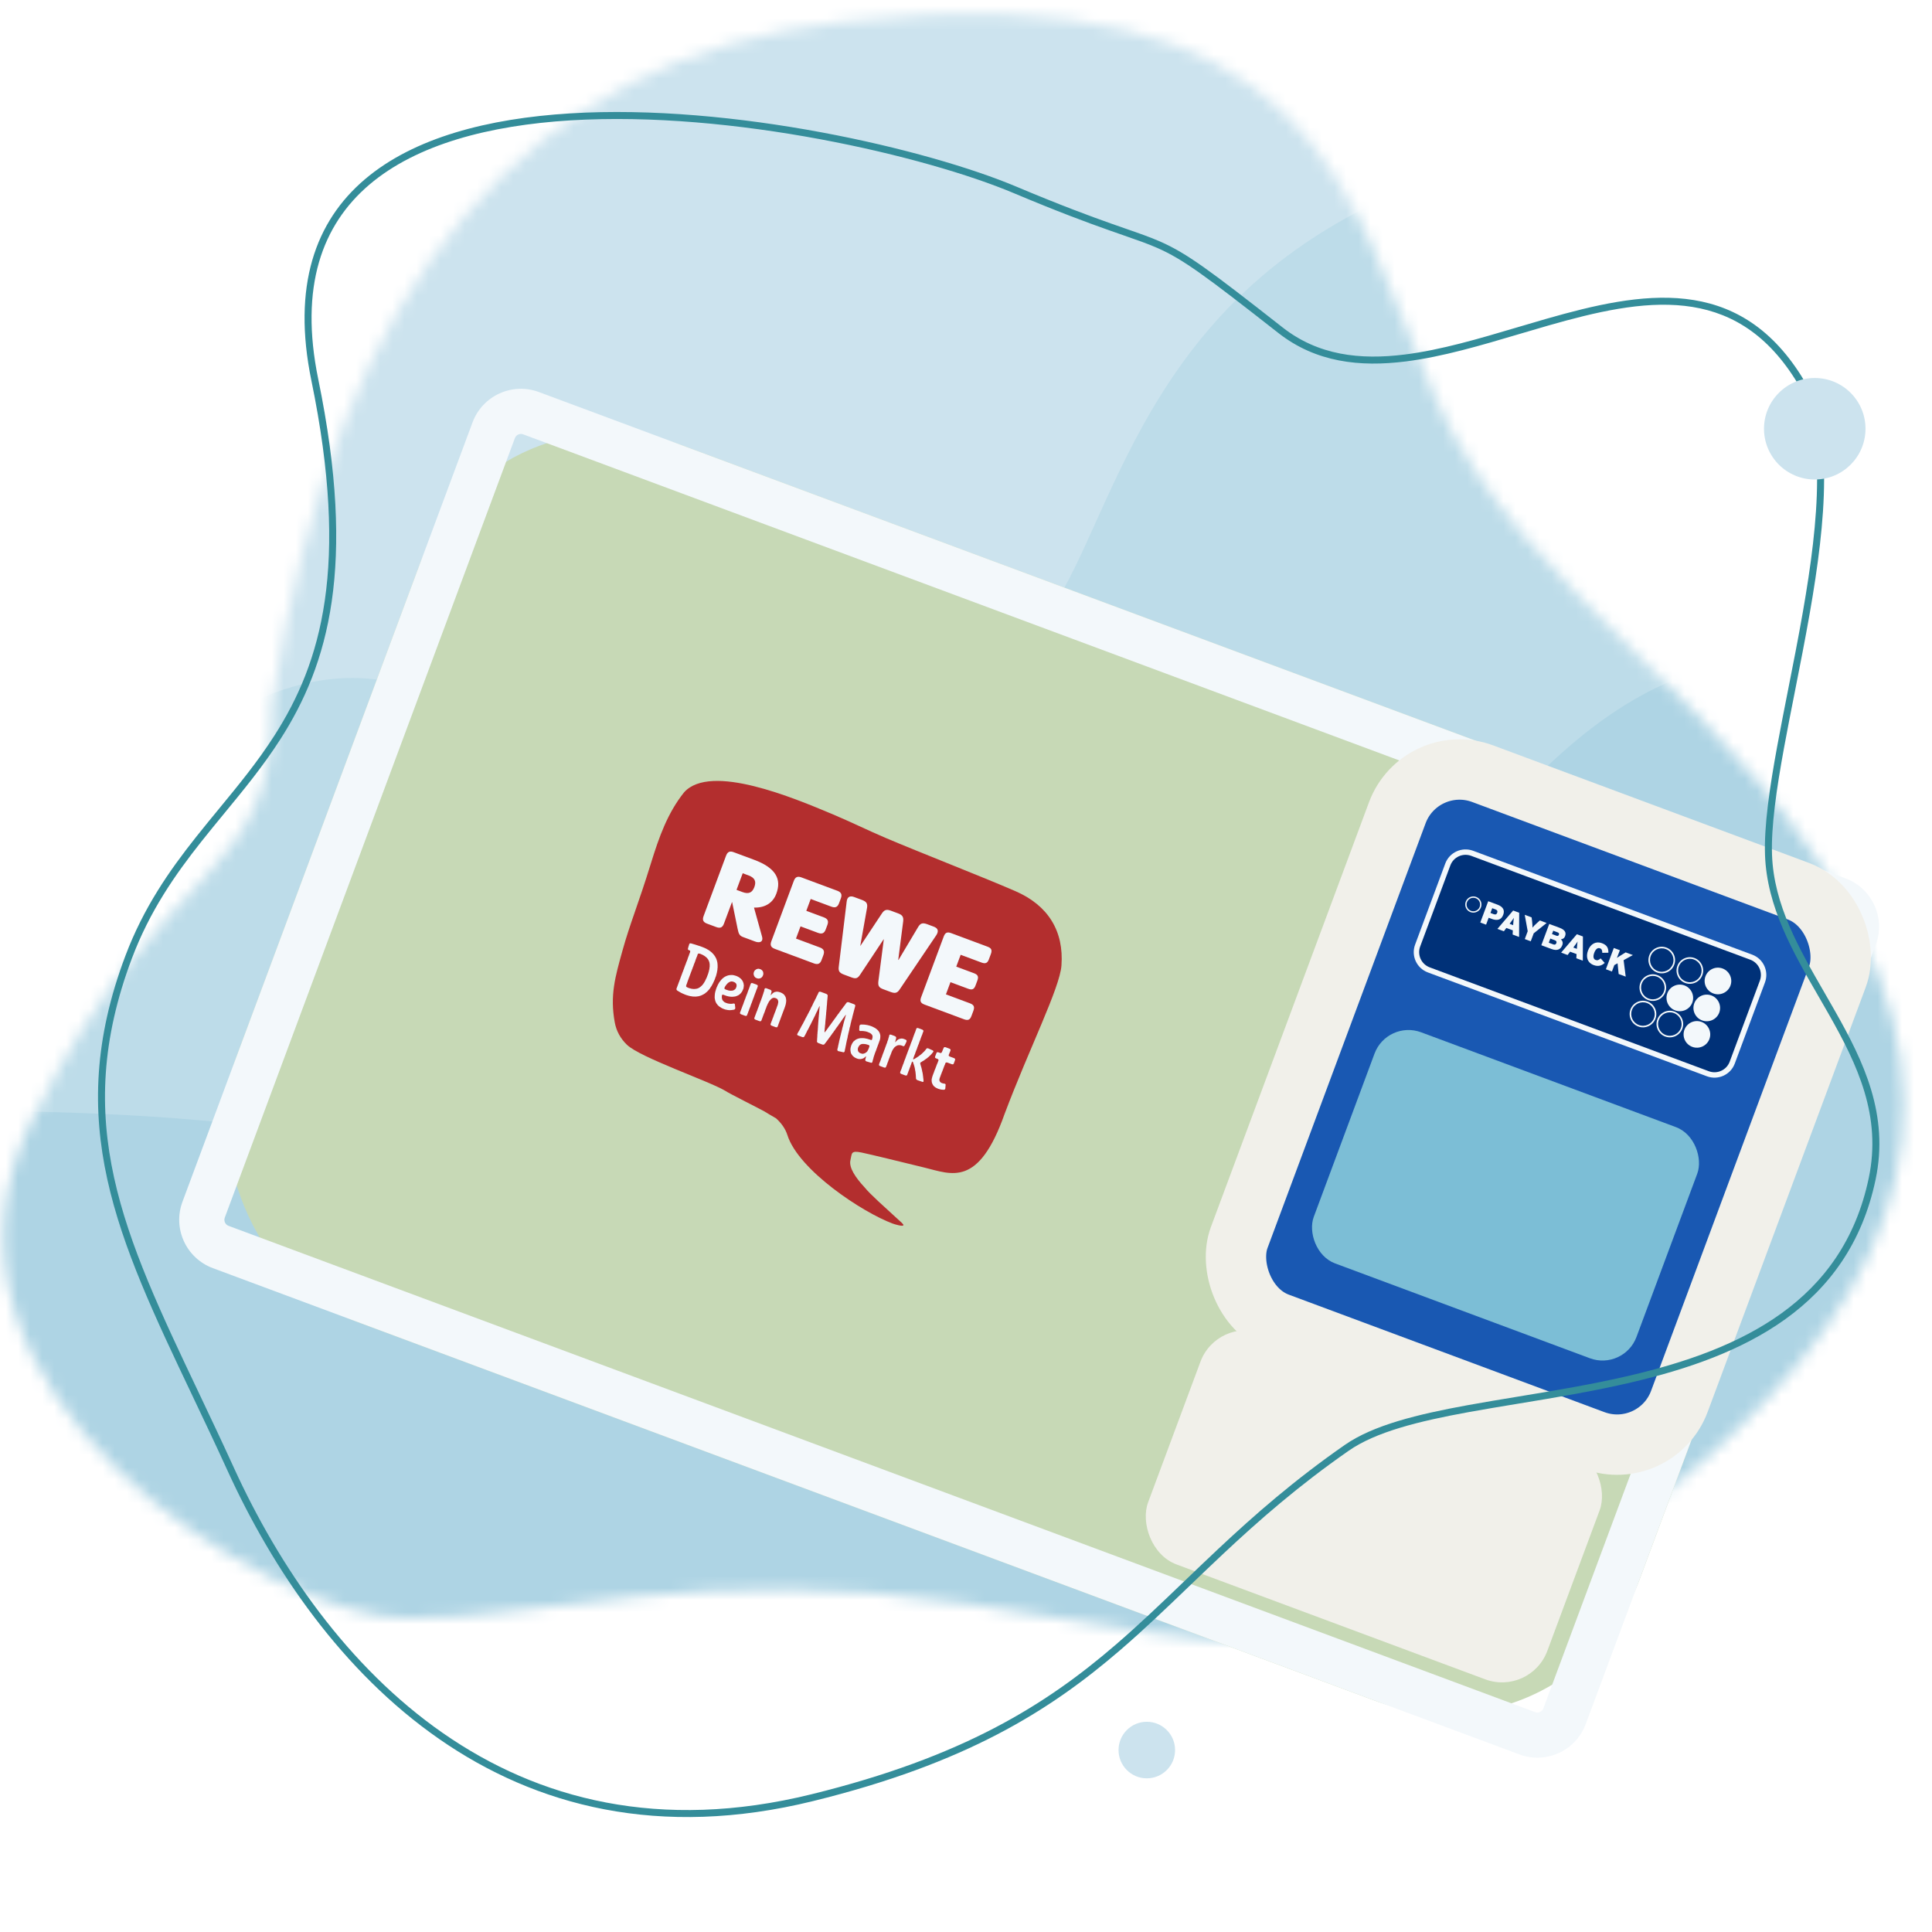
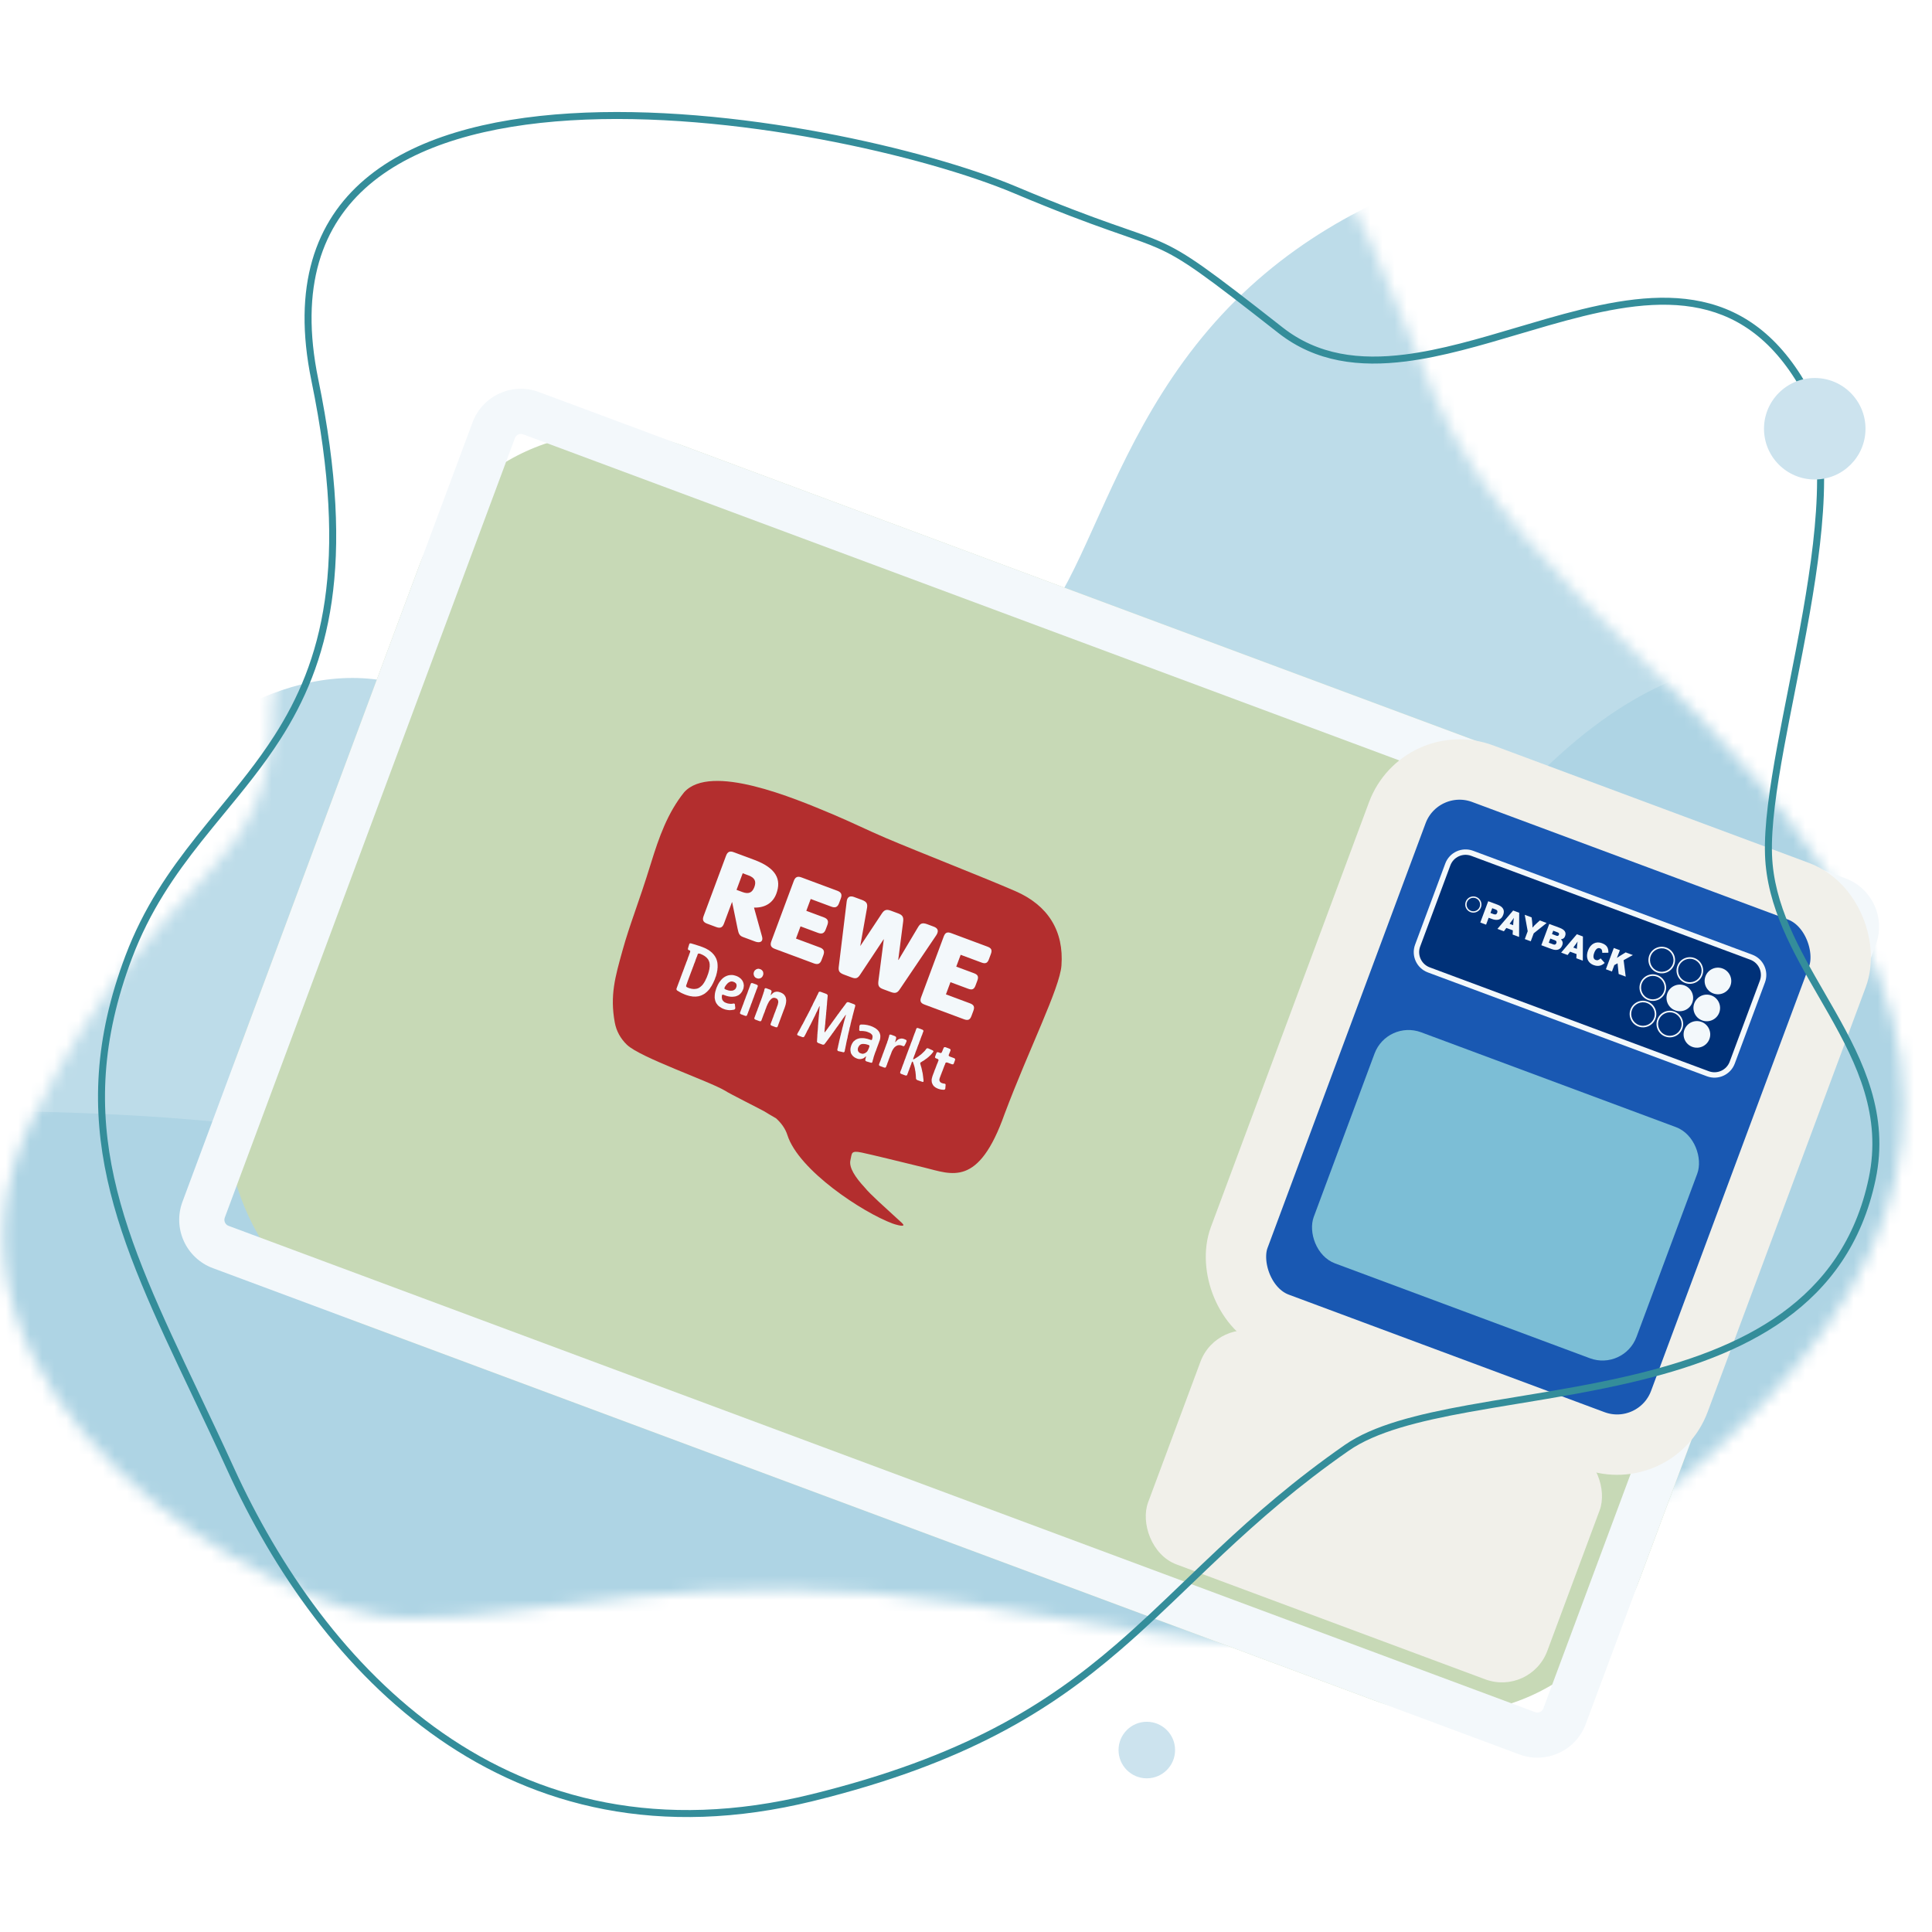
<svg xmlns="http://www.w3.org/2000/svg" width="160" height="160" viewBox="0 0 160 160" fill="none">
  <mask id="mask0_154_8869" style="mask-type:alpha" maskUnits="userSpaceOnUse" x="0" y="1" width="158" height="136">
    <path d="M154.065 77.381C163.612 96.523 153.108 112.34 134.291 126.434C115.474 140.527 101.841 136.053 80.064 132.807C58.288 129.56 44.961 134.025 33.749 134.025C22.537 134.025 -8.442 115.17 2.651 92.76C13.745 70.35 22.782 73.367 22.545 58.107C27.851 23.443 43.633 4.672 69.892 1.792C109.281 -2.527 111.466 16.078 118.86 32.922C126.254 49.766 144.519 58.238 154.065 77.381Z" fill="white" />
  </mask>
  <g mask="url(#mask0_154_8869)">
-     <path fill-rule="evenodd" clip-rule="evenodd" d="M34.936 -28.583C34.936 -28.583 63.559 -41.472 80.344 -30.467C97.128 -19.463 98.925 -28.583 98.925 -28.583C98.925 -28.583 112.491 -59.897 125.113 -56.475C137.736 -53.053 139.635 -51.019 139.635 -51.019L172.464 -17.886L162.994 43.663C162.994 43.663 153.215 97.041 149.654 97.041C146.092 97.041 76.129 107.246 70.733 107.246C65.336 107.246 -4.618 96.479 -6.237 94.991C-7.855 93.502 -6.237 46.894 -6.237 43.663C-6.237 40.431 34.936 -28.583 34.936 -28.583Z" fill="#CCE3EE" />
    <path fill-rule="evenodd" clip-rule="evenodd" d="M-2.044 80.831C-2.044 80.831 16.976 49.69 35.16 57.362C53.343 65.034 46.33 67.846 53.601 67.846C60.871 67.846 65.864 50.468 77.71 53.985C89.555 57.502 88.438 40.94 100.101 27.282C111.764 13.625 129.948 11.014 143.386 11.014C156.824 11.014 153.424 46.449 154.742 48.973C156.061 51.496 154.074 49.789 155.045 48.973C156.017 48.156 186.667 75.208 186.667 75.208L179.22 150.802L64.707 182.609L-16.811 149.975L-2.044 80.831Z" fill="#BDDCE9" />
    <path fill-rule="evenodd" clip-rule="evenodd" d="M0.057 92.034C0.057 92.034 16.843 92.01 27.595 94.329C38.578 96.698 44.05 104.918 52.438 108.032C60.667 111.086 66.683 98.446 77.639 91.971C85.887 87.097 95.406 94.37 103.809 89.078C118.022 80.125 126.623 55.734 146.313 54.531C166.003 53.329 161.316 80.63 179.94 84.428C198.564 88.226 198.578 148.716 179.94 156.33C161.302 163.944 99.963 189.18 76.314 193.042C52.665 196.904 -18.026 161.304 -13.725 147.107C-9.424 132.91 0.057 92.034 0.057 92.034Z" fill="#AED4E4" />
  </g>
  <rect x="101.705" y="108.971" width="33.673" height="20.288" rx="4" transform="rotate(20.415 101.705 108.971)" fill="#F1F0EA" />
  <rect x="117.732" y="63.239" width="37.673" height="47.246" rx="5" transform="rotate(20.415 117.732 63.239)" fill="#1958B2" stroke="#F1F0EA" stroke-width="4" />
  <rect x="114.709" y="84.757" width="28.328" height="20.288" rx="3" transform="rotate(20.415 114.709 84.757)" fill="#7CBED6" />
  <path fill-rule="evenodd" clip-rule="evenodd" d="M121.966 70.367L144.924 78.912C145.847 79.255 146.316 80.28 145.973 81.201L143.49 87.873C143.147 88.794 142.122 89.263 141.2 88.919L118.241 80.374C117.319 80.031 116.849 79.006 117.192 78.085L119.675 71.413C120.018 70.492 121.043 70.024 121.966 70.367Z" fill="#F3F8FB" />
  <path d="M121.811 70.784C121.119 70.526 120.35 70.878 120.093 71.569L117.61 78.24C117.353 78.931 117.705 79.7 118.397 79.957L141.355 88.502C142.047 88.76 142.816 88.408 143.073 87.717L145.556 81.046C145.814 80.355 145.461 79.586 144.77 79.329L121.811 70.784Z" fill="#003178" />
  <path fill-rule="evenodd" clip-rule="evenodd" d="M132.79 79.593L132.457 79.221C132.299 79.351 132.199 79.408 132.047 79.351C131.833 79.272 131.829 79.028 131.929 78.76C132.032 78.482 132.197 78.314 132.398 78.388C132.563 78.45 132.588 78.575 132.589 78.761L133.095 78.753C133.094 78.376 132.997 78.13 132.562 77.968C132.085 77.79 131.627 78.007 131.418 78.57C131.225 79.088 131.358 79.576 131.883 79.771C132.304 79.928 132.588 79.779 132.79 79.593ZM124.441 75.637C124.598 75.215 124.381 74.954 123.967 74.799L123.207 74.517L122.555 76.268L123.032 76.445L123.243 75.878L123.491 75.971C123.913 76.127 124.275 76.082 124.441 75.637ZM123.948 75.462C123.899 75.594 123.811 75.639 123.653 75.58L123.39 75.482L123.536 75.09L123.805 75.19C123.964 75.249 123.991 75.347 123.948 75.462ZM125.746 77.455L125.755 75.465L125.258 75.28L123.964 76.792L124.496 76.99L124.7 76.716L125.232 76.914L125.214 77.257L125.746 77.455ZM124.968 76.377L125.258 76.485L125.266 76.357L125.273 76.277C125.29 76.084 125.298 75.989 125.319 75.878C125.274 75.954 125.227 76.017 125.155 76.114L125.155 76.114L125.155 76.114L125.155 76.114C125.122 76.158 125.084 76.21 125.038 76.272L124.968 76.377ZM128.014 76.306L127.455 76.098L127.218 76.312C127.053 76.458 126.915 76.597 126.849 76.689C126.853 76.574 126.839 76.378 126.817 76.163L126.778 75.846L126.211 75.635L126.456 76.985L126.216 77.63L126.706 77.813L126.949 77.16L128.014 76.306ZM129.188 77.652C129.322 77.778 129.373 77.937 129.299 78.135C129.166 78.493 128.868 78.617 128.426 78.453L127.576 78.137L128.228 76.385L129.078 76.702C129.52 76.866 129.639 77.096 129.53 77.389C129.459 77.579 129.331 77.628 129.188 77.652ZM129.022 77.274C128.991 77.356 128.929 77.396 128.819 77.355L128.453 77.219L128.555 76.943L128.921 77.079C129.039 77.123 129.051 77.196 129.022 77.274ZM128.575 78.073C128.693 78.117 128.775 78.064 128.812 77.965C128.85 77.862 128.819 77.777 128.702 77.733L128.315 77.589L128.188 77.929L128.575 78.073ZM130.988 79.406L130.998 77.416L130.501 77.231L129.206 78.743L129.738 78.941L129.943 78.667L130.474 78.865L130.457 79.209L130.988 79.406ZM130.21 78.328L130.5 78.436L130.509 78.308L130.516 78.229C130.532 78.035 130.541 77.94 130.561 77.83C130.497 77.939 130.433 78.026 130.281 78.223L130.21 78.328ZM134.346 79.366L134.518 80.72L133.938 80.504L133.849 79.623L133.582 79.771L133.385 80.299L132.888 80.114L133.54 78.362L134.037 78.547L133.96 78.753C133.905 78.901 133.847 79.058 133.792 79.183C133.911 79.096 134.139 78.95 134.309 78.852L134.513 78.725L135.107 78.946L134.346 79.366Z" fill="#F3F8FB" />
  <path fill-rule="evenodd" clip-rule="evenodd" d="M122.609 75.022C122.738 74.676 122.562 74.292 122.216 74.163C121.87 74.034 121.486 74.21 121.357 74.555C121.228 74.901 121.405 75.285 121.75 75.414C122.096 75.543 122.481 75.367 122.609 75.022ZM121.461 74.594C121.569 74.306 121.889 74.16 122.177 74.267C122.465 74.374 122.612 74.695 122.505 74.983C122.398 75.27 122.077 75.417 121.789 75.31C121.501 75.202 121.354 74.882 121.461 74.594Z" fill="#F3F8FB" />
  <path fill-rule="evenodd" clip-rule="evenodd" d="M136.457 78.973C136.668 78.406 137.302 78.12 137.863 78.328C138.431 78.54 138.723 79.171 138.512 79.738C138.301 80.305 137.667 80.593 137.099 80.381C136.538 80.172 136.246 79.54 136.457 78.973ZM138.391 79.693C138.577 79.195 138.321 78.639 137.817 78.451C137.321 78.267 136.763 78.52 136.578 79.018C136.392 79.517 136.648 80.073 137.145 80.258C137.649 80.446 138.205 80.192 138.391 79.693Z" fill="#F3F8FB" />
  <path fill-rule="evenodd" clip-rule="evenodd" d="M138.769 79.834C138.979 79.267 139.613 78.98 140.174 79.189C140.742 79.4 141.035 80.032 140.824 80.599C140.612 81.166 139.978 81.453 139.41 81.242C138.849 81.033 138.557 80.401 138.769 79.834ZM140.703 80.554C140.888 80.055 140.633 79.5 140.129 79.312C139.632 79.127 139.075 79.38 138.889 79.879C138.704 80.378 138.96 80.934 139.456 81.119C139.96 81.306 140.517 81.053 140.703 80.554Z" fill="#F3F8FB" />
  <path d="M142.49 80.051C141.92 79.838 141.292 80.127 141.081 80.695C140.87 81.261 141.156 81.891 141.726 82.103C142.29 82.313 142.925 82.027 143.136 81.46C143.347 80.892 143.054 80.26 142.49 80.051Z" fill="#F3F8FB" />
  <path d="M141.57 82.27C140.999 82.057 140.371 82.347 140.16 82.914C139.949 83.48 140.235 84.11 140.805 84.323C141.369 84.532 142.004 84.245 142.215 83.678C142.426 83.112 142.133 82.479 141.57 82.27Z" fill="#F3F8FB" />
  <path d="M140.76 84.445C140.189 84.233 139.561 84.524 139.35 85.09C139.139 85.656 139.425 86.286 139.996 86.498C140.559 86.708 141.194 86.421 141.405 85.855C141.616 85.289 141.323 84.655 140.76 84.445Z" fill="#F3F8FB" />
  <path fill-rule="evenodd" clip-rule="evenodd" d="M135.721 81.242C135.933 80.674 136.566 80.387 137.127 80.596C137.695 80.808 137.988 81.439 137.777 82.006C137.566 82.573 136.931 82.86 136.363 82.649C135.802 82.44 135.511 81.808 135.721 81.242ZM137.656 81.961C137.841 81.463 137.586 80.907 137.082 80.719C136.585 80.534 136.028 80.787 135.842 81.287C135.657 81.785 135.913 82.341 136.409 82.526C136.913 82.714 137.47 82.46 137.656 81.961Z" fill="#F3F8FB" />
  <path d="M139.348 81.443C138.787 81.234 138.153 81.521 137.942 82.088C137.731 82.655 138.023 83.287 138.584 83.496C139.152 83.707 139.786 83.42 139.997 82.853C140.208 82.286 139.917 81.655 139.348 81.443Z" fill="#F3F8FB" />
  <path fill-rule="evenodd" clip-rule="evenodd" d="M134.912 83.416C135.123 82.849 135.757 82.561 136.318 82.77C136.886 82.982 137.178 83.614 136.967 84.181C136.756 84.748 136.122 85.034 135.554 84.823C134.993 84.614 134.701 83.983 134.912 83.416ZM136.846 84.136C137.032 83.637 136.776 83.081 136.272 82.893C135.776 82.709 135.218 82.962 135.033 83.461C134.847 83.96 135.103 84.515 135.6 84.7C136.104 84.888 136.66 84.635 136.846 84.136Z" fill="#F3F8FB" />
  <path fill-rule="evenodd" clip-rule="evenodd" d="M137.123 84.239C137.334 83.671 137.968 83.384 138.529 83.593C139.097 83.804 139.389 84.436 139.178 85.004C138.967 85.571 138.333 85.857 137.765 85.646C137.204 85.437 136.912 84.806 137.123 84.239ZM139.057 84.959C139.243 84.459 138.987 83.903 138.483 83.716C137.987 83.531 137.429 83.784 137.243 84.284C137.058 84.783 137.314 85.338 137.811 85.523C138.315 85.71 138.871 85.458 139.057 84.959Z" fill="#F3F8FB" />
  <rect x="40.624" y="30.977" width="124.002" height="77.416" rx="17" transform="rotate(20.415 40.624 30.977)" fill="#C7D9B6" />
  <path fill-rule="evenodd" clip-rule="evenodd" d="M155.347 78.233C156.17 76.022 155.043 73.562 152.83 72.739L44.631 32.468C42.418 31.645 39.957 32.769 39.134 34.98L15.11 99.528C14.287 101.739 15.414 104.199 17.628 105.022L125.826 145.293C128.039 146.116 130.501 144.992 131.323 142.781L155.347 78.233ZM43.328 35.971L151.526 76.241L151.584 76.266C151.822 76.388 151.937 76.671 151.841 76.928L127.817 141.476L127.792 141.533C127.67 141.771 127.387 141.886 127.13 141.79L18.931 101.52L18.874 101.495C18.636 101.373 18.521 101.09 18.617 100.833L42.641 36.285L42.666 36.228C42.787 35.99 43.071 35.875 43.328 35.971Z" fill="#F3F8FB" />
  <rect x="100.811" y="109.024" width="35.276" height="20.424" rx="4" transform="rotate(20.415 100.811 109.024)" fill="#F1F0EA" />
  <rect x="117.636" y="62.156" width="38.897" height="48.535" rx="5.5" transform="rotate(20.415 117.636 62.156)" fill="#1958B2" stroke="#F1F0EA" stroke-width="5" />
  <rect x="114.879" y="84.443" width="28.517" height="20.424" rx="3" transform="rotate(20.415 114.879 84.443)" fill="#7CBED6" />
  <path fill-rule="evenodd" clip-rule="evenodd" d="M121.998 70.458L145.11 79.06C146.038 79.406 146.511 80.437 146.166 81.365L143.666 88.081C143.321 89.008 142.289 89.48 141.361 89.134L118.249 80.532C117.32 80.187 116.848 79.155 117.193 78.228L119.692 71.511C120.038 70.584 121.07 70.113 121.998 70.458Z" fill="#F3F8FB" />
  <path d="M121.842 70.878C121.145 70.619 120.371 70.972 120.112 71.668L117.613 78.384C117.354 79.08 117.708 79.853 118.405 80.113L141.517 88.715C142.213 88.974 142.987 88.62 143.246 87.924L145.746 81.208C146.004 80.513 145.65 79.739 144.954 79.48L121.842 70.878Z" fill="#003178" />
  <path fill-rule="evenodd" clip-rule="evenodd" d="M132.895 79.746L132.56 79.371C132.4 79.502 132.3 79.559 132.147 79.502C131.931 79.422 131.928 79.176 132.028 78.908C132.132 78.628 132.298 78.458 132.5 78.533C132.667 78.595 132.691 78.721 132.693 78.908L133.202 78.9C133.201 78.521 133.103 78.273 132.665 78.11C132.185 77.931 131.724 78.149 131.513 78.716C131.319 79.237 131.453 79.728 131.982 79.925C132.406 80.083 132.691 79.933 132.895 79.746ZM124.49 75.763C124.649 75.338 124.43 75.075 124.013 74.92L123.248 74.635L122.592 76.398L123.071 76.577L123.284 76.006L123.534 76.099C123.958 76.257 124.323 76.212 124.49 75.763ZM123.994 75.587C123.944 75.72 123.856 75.765 123.696 75.706L123.432 75.607L123.579 75.213L123.85 75.314C124.01 75.373 124.037 75.472 123.994 75.587ZM125.804 77.594L125.813 75.59L125.313 75.404L124.01 76.926L124.545 77.125L124.751 76.849L125.287 77.049L125.269 77.394L125.804 77.594ZM125.021 76.508L125.313 76.617L125.321 76.488L125.328 76.408C125.345 76.213 125.353 76.118 125.374 76.006C125.329 76.082 125.282 76.146 125.209 76.243L125.209 76.243C125.176 76.288 125.137 76.34 125.092 76.403L125.021 76.508ZM128.087 76.437L127.524 76.227L127.285 76.443C127.12 76.59 126.98 76.73 126.914 76.823C126.918 76.707 126.904 76.51 126.882 76.293L126.842 75.973L126.272 75.761L126.518 77.12L126.277 77.77L126.77 77.954L127.015 77.296L128.087 76.437ZM129.269 77.791C129.404 77.919 129.455 78.079 129.381 78.278C129.247 78.638 128.947 78.763 128.502 78.598L127.646 78.28L128.303 76.517L129.158 76.835C129.603 77.001 129.723 77.232 129.613 77.527C129.542 77.718 129.412 77.767 129.269 77.791ZM129.102 77.411C129.071 77.494 129.009 77.534 128.897 77.493L128.529 77.355L128.632 77.078L129 77.215C129.119 77.259 129.131 77.333 129.102 77.411ZM128.652 78.216C128.77 78.26 128.853 78.207 128.89 78.107C128.929 78.003 128.898 77.917 128.779 77.873L128.39 77.728L128.263 78.071L128.652 78.216ZM131.081 79.558L131.091 77.555L130.59 77.368L129.287 78.89L129.823 79.09L130.028 78.814L130.564 79.013L130.546 79.359L131.081 79.558ZM130.298 78.472L130.59 78.581L130.598 78.452L130.605 78.372C130.622 78.178 130.63 78.082 130.651 77.971C130.586 78.081 130.522 78.168 130.369 78.367L130.298 78.472ZM134.461 79.517L134.634 80.88L134.05 80.663L133.961 79.776L133.692 79.925L133.494 80.456L132.993 80.27L133.649 78.507L134.15 78.693L134.073 78.9C134.018 79.049 133.959 79.207 133.904 79.333C134.024 79.246 134.253 79.098 134.424 78.999L134.63 78.872L135.228 79.094L134.461 79.517Z" fill="#F3F8FB" />
  <path fill-rule="evenodd" clip-rule="evenodd" d="M122.646 75.144C122.776 74.796 122.599 74.409 122.25 74.279C121.902 74.15 121.515 74.327 121.386 74.675C121.256 75.022 121.434 75.409 121.782 75.539C122.13 75.668 122.517 75.492 122.646 75.144ZM121.491 74.714C121.599 74.424 121.921 74.276 122.211 74.385C122.501 74.492 122.649 74.815 122.541 75.105C122.434 75.394 122.111 75.542 121.821 75.434C121.531 75.326 121.383 75.003 121.491 74.714Z" fill="#F3F8FB" />
  <path fill-rule="evenodd" clip-rule="evenodd" d="M136.585 79.122C136.798 78.551 137.436 78.263 138 78.473C138.572 78.686 138.866 79.321 138.654 79.892C138.442 80.463 137.803 80.752 137.231 80.539C136.666 80.329 136.373 79.693 136.585 79.122ZM138.532 79.847C138.719 79.345 138.462 78.785 137.954 78.597C137.455 78.411 136.894 78.665 136.707 79.167C136.52 79.67 136.778 80.229 137.277 80.415C137.785 80.604 138.345 80.349 138.532 79.847Z" fill="#F3F8FB" />
  <path fill-rule="evenodd" clip-rule="evenodd" d="M138.913 79.988C139.125 79.418 139.763 79.129 140.328 79.339C140.899 79.552 141.194 80.188 140.981 80.758C140.769 81.329 140.13 81.618 139.559 81.406C138.994 81.195 138.7 80.559 138.913 79.988ZM140.86 80.713C141.046 80.211 140.789 79.652 140.282 79.463C139.782 79.277 139.221 79.532 139.034 80.033C138.847 80.536 139.105 81.096 139.605 81.282C140.112 81.471 140.673 81.215 140.86 80.713Z" fill="#F3F8FB" />
  <path d="M142.658 80.207C142.084 79.993 141.452 80.284 141.239 80.855C141.027 81.425 141.315 82.059 141.889 82.273C142.456 82.484 143.096 82.196 143.308 81.625C143.521 81.053 143.225 80.418 142.658 80.207Z" fill="#F3F8FB" />
  <path d="M141.732 82.44C141.157 82.227 140.525 82.518 140.313 83.089C140.101 83.658 140.388 84.293 140.963 84.507C141.53 84.718 142.169 84.429 142.381 83.859C142.594 83.288 142.299 82.651 141.732 82.44Z" fill="#F3F8FB" />
  <path d="M140.916 84.631C140.342 84.417 139.709 84.71 139.497 85.279C139.285 85.85 139.573 86.483 140.147 86.697C140.714 86.908 141.354 86.62 141.566 86.049C141.778 85.48 141.483 84.842 140.916 84.631Z" fill="#F3F8FB" />
  <path fill-rule="evenodd" clip-rule="evenodd" d="M135.845 81.405C136.057 80.835 136.695 80.546 137.26 80.756C137.832 80.969 138.126 81.605 137.914 82.175C137.701 82.745 137.063 83.035 136.491 82.822C135.926 82.612 135.633 81.975 135.845 81.405ZM137.792 82.13C137.979 81.628 137.722 81.068 137.214 80.879C136.714 80.694 136.153 80.948 135.967 81.451C135.78 81.952 136.037 82.512 136.537 82.698C137.045 82.887 137.605 82.632 137.792 82.13Z" fill="#F3F8FB" />
  <path d="M139.497 81.608C138.931 81.398 138.294 81.687 138.081 82.258C137.869 82.828 138.162 83.464 138.727 83.675C139.3 83.888 139.938 83.598 140.15 83.028C140.362 82.457 140.069 81.821 139.497 81.608Z" fill="#F3F8FB" />
  <path fill-rule="evenodd" clip-rule="evenodd" d="M135.03 83.594C135.243 83.023 135.881 82.734 136.446 82.944C137.018 83.157 137.312 83.793 137.099 84.364C136.886 84.935 136.248 85.224 135.677 85.011C135.112 84.8 134.818 84.165 135.03 83.594ZM136.977 84.319C137.164 83.817 136.907 83.257 136.4 83.068C135.9 82.882 135.339 83.137 135.152 83.64C134.965 84.142 135.223 84.701 135.723 84.887C136.23 85.076 136.79 84.822 136.977 84.319Z" fill="#F3F8FB" />
  <path fill-rule="evenodd" clip-rule="evenodd" d="M137.255 84.422C137.467 83.851 138.106 83.562 138.67 83.772C139.242 83.985 139.536 84.621 139.324 85.192C139.111 85.763 138.473 86.052 137.901 85.839C137.336 85.629 137.042 84.994 137.255 84.422ZM139.202 85.147C139.389 84.645 139.132 84.085 138.624 83.896C138.125 83.71 137.564 83.965 137.377 84.468C137.189 84.97 137.448 85.529 137.947 85.715C138.455 85.904 139.015 85.65 139.202 85.147Z" fill="#F3F8FB" />
  <path fill-rule="evenodd" clip-rule="evenodd" d="M56.662 65.606C58.865 63.191 65.706 66.065 69.004 67.454C70.46 68.067 71.878 68.767 73.331 69.387C76.126 70.578 81.298 72.59 84.084 73.798C86.82 74.985 88.114 77.123 87.905 79.963C87.767 81.829 85.222 86.86 83.192 92.262C81.032 98.36 78.819 97.246 76.556 96.694C74.294 96.142 72.29 95.648 71.357 95.449C70.893 95.35 70.722 95.377 70.615 95.465C70.507 95.552 70.493 95.798 70.427 96.091C70.293 96.691 70.831 97.502 71.61 98.342C72.071 98.917 73.34 100.033 74.182 100.811C74.649 101.243 74.847 101.385 74.812 101.471C74.764 101.59 74.129 101.405 73.918 101.327C71.437 100.403 66.144 96.927 65.21 94.004C65.032 93.448 64.694 93.002 64.275 92.619C63.939 92.419 63.596 92.229 63.279 92.03C63.12 91.928 60.229 90.476 60.089 90.35C58.739 89.536 53.025 87.589 51.92 86.524C51.401 86.023 51.047 85.406 50.914 84.68C50.5 82.435 50.947 80.902 51.549 78.732C52.183 76.448 52.831 74.979 53.923 71.448C54.565 69.372 55.272 67.338 56.662 65.606Z" fill="#B32E2E" />
  <path fill-rule="evenodd" clip-rule="evenodd" d="M57.251 81.88L57.339 81.894L57.428 81.903L57.483 81.905L57.54 81.901L57.591 81.896L57.709 81.878L57.764 81.862L57.814 81.843L57.866 81.819L57.964 81.757L58.007 81.724L58.097 81.646L58.177 81.565L58.25 81.469L58.281 81.419L58.317 81.371L58.343 81.319L58.405 81.218L58.425 81.164L58.453 81.106L58.478 81.054L58.506 80.997L58.531 80.945L58.654 80.614L58.684 80.502L58.704 80.448L58.713 80.389L58.743 80.277L58.752 80.219L58.756 80.159L58.775 80.042L58.771 79.986L58.775 79.925L58.768 79.812L58.757 79.758L58.748 79.7L58.731 79.644L58.708 79.592L58.689 79.542L58.66 79.488L58.634 79.441L58.595 79.396L58.562 79.353L58.481 79.273L58.438 79.239L58.342 79.166L58.291 79.135L58.245 79.111L58.194 79.08L58.137 79.053L58.083 79.032L58.036 79.009L57.949 78.977L57.841 78.968L57.789 79.01L57.769 79.064L57.744 79.147L57.724 79.201L57.686 79.286L57.605 79.502L57.58 79.586L57.54 79.694L57.474 79.854L57.417 80.024L57.382 80.103L57.361 80.158L57.347 80.214L57.321 80.266L57.301 80.32L57.286 80.376L57.261 80.428L56.946 81.273L56.889 81.443L56.828 81.606L56.82 81.695L56.889 81.758L56.996 81.804L57.077 81.834L57.251 81.88ZM58.283 78.478L58.337 78.498L58.416 78.534L58.515 78.583L58.59 78.63L58.643 78.655L58.693 78.686L58.736 78.721L58.786 78.752L58.857 78.809L58.923 78.864L58.966 78.899L59.004 78.944L59.045 78.984L59.123 79.074L59.156 79.118L59.187 79.166L59.22 79.209L59.244 79.261L59.276 79.31L59.323 79.414L59.345 79.472L59.363 79.522L59.374 79.575L59.391 79.63L59.405 79.691L59.411 79.743L59.42 79.802L59.43 79.972L59.428 80.027L59.43 80.089L59.428 80.144L59.419 80.202L59.411 80.323L59.404 80.375L59.389 80.431L59.37 80.548L59.312 80.772L59.295 80.834L59.275 80.888L59.249 80.94L59.224 81.024L59.174 81.159L59.123 81.263L59.102 81.317L59.026 81.474L58.995 81.524L58.969 81.576L58.946 81.623L58.915 81.673L58.878 81.721L58.847 81.771L58.818 81.816L58.787 81.866L58.751 81.914L58.716 81.957L58.674 82.003L58.515 82.166L58.467 82.197L58.427 82.237L58.383 82.271L58.286 82.333L58.18 82.386L58.133 82.412L58.076 82.434L58.031 82.454L57.865 82.503L57.806 82.512L57.755 82.518L57.696 82.527L57.582 82.534L57.527 82.532L57.441 82.531L57.386 82.529L57.241 82.505L57.188 82.498L57.13 82.488L57.012 82.457L56.961 82.444L56.907 82.424L56.85 82.409L56.688 82.349L56.63 82.321L56.576 82.301L56.529 82.277L56.444 82.24L56.362 82.197L56.312 82.165L56.234 82.124L56.109 82.047L56.064 82.018L56.026 81.954L56.021 81.885L56.241 81.294L56.266 81.242L56.281 81.186L56.301 81.132L56.327 81.08L56.341 81.024L56.543 80.482L56.569 80.43L56.602 80.325L56.647 80.219L56.662 80.162L56.763 79.892L56.788 79.84L56.823 79.729L56.843 79.675L56.879 79.596L56.94 79.433L56.964 79.35L57.023 79.193L57.048 79.141L57.063 79.085L57.154 78.841L57.162 78.752L57.122 78.712L57.044 78.689L56.981 78.641L56.967 78.58L56.998 78.463L57.013 78.406L57.048 78.296L57.07 78.237L57.08 78.178L57.121 78.132L57.211 78.123L57.601 78.237L57.76 78.29L57.981 78.36L58.225 78.451L58.283 78.478Z" fill="#F3F8FB" />
  <path fill-rule="evenodd" clip-rule="evenodd" d="M60.561 81.281L60.507 81.291L60.459 81.305L60.413 81.33L60.361 81.354L60.293 81.403L60.227 81.465L60.193 81.507L60.151 81.553L60.114 81.601L60.083 81.652L60.047 81.7L60.019 81.757L59.999 81.811L59.993 81.877L60.07 81.936L60.178 81.977L60.262 82.001L60.316 82.022L60.49 82.05L60.547 82.046L60.61 82.045L60.669 82.036L60.724 82.02L60.776 81.996L60.825 81.965L60.868 81.931L60.908 81.891L60.939 81.841L60.974 81.761L60.999 81.678L61.001 81.623L60.998 81.567L60.987 81.513L60.963 81.461L60.924 81.416L60.881 81.381L60.828 81.343L60.67 81.284L60.561 81.281ZM60.271 83.103L60.33 83.112L60.435 83.127L60.496 83.131L60.55 83.133L60.607 83.129L60.692 83.118L60.771 83.104L60.827 83.119L60.859 83.167L60.868 83.226L60.868 83.275L60.877 83.334L60.895 83.501L60.865 83.564L60.818 83.608L60.764 83.619L60.703 83.634L60.647 83.637L60.593 83.648L60.423 83.659L60.362 83.655L60.31 83.647L60.249 83.643L60.193 83.629L60.14 83.621L60.089 83.609L60.033 83.594L59.87 83.533L59.766 83.482L59.616 83.389L59.519 83.316L59.438 83.237L59.389 83.169L59.334 83.1L59.305 83.045L59.279 82.999L59.258 82.941L59.239 82.891L59.223 82.836L59.212 82.782L59.203 82.724L59.188 82.663L59.187 82.551L59.191 82.491L59.192 82.436L59.196 82.376L59.206 82.318L59.209 82.257L59.224 82.201L59.234 82.143L59.248 82.087L59.269 82.033L59.283 81.977L59.3 81.915L59.361 81.752L59.412 81.648L59.432 81.594L59.457 81.542L59.488 81.492L59.514 81.44L59.576 81.34L59.612 81.291L59.647 81.249L59.683 81.201L59.718 81.158L59.759 81.112L59.839 81.031L59.882 80.997L59.952 80.943L60.025 80.896L60.079 80.867L60.183 80.819L60.233 80.801L60.344 80.768L60.403 80.759L60.467 80.752L60.581 80.745L60.636 80.747L60.696 80.751L60.754 80.761L60.81 80.775L60.861 80.788L60.95 80.815L61.031 80.845L61.084 80.871L61.13 80.894L61.186 80.927L61.231 80.956L61.273 80.991L61.322 81.027L61.368 81.069L61.407 81.114L61.473 81.201L61.504 81.249L61.569 81.409L61.58 81.462L61.597 81.58L61.601 81.637L61.594 81.69L61.584 81.748L61.581 81.808L61.568 81.859L61.538 81.94L61.502 82.019L61.451 82.124L61.378 82.22L61.343 82.263L61.304 82.303L61.213 82.38L61.165 82.412L61.088 82.451L61.008 82.483L60.951 82.505L60.895 82.521L60.811 82.533L60.695 82.545L60.607 82.549L60.486 82.542L60.434 82.534L60.375 82.525L60.312 82.513L60.261 82.501L60.143 82.469L59.904 82.38L59.821 82.374L59.789 82.424L59.786 82.484L59.776 82.542L59.778 82.605L59.796 82.722L59.812 82.778L59.842 82.832L59.878 82.883L59.913 82.92L59.96 82.962L60.002 82.997L60.055 83.022L60.139 83.06L60.217 83.083L60.271 83.103Z" fill="#F3F8FB" />
  <path fill-rule="evenodd" clip-rule="evenodd" d="M61.521 83.229L61.557 83.15L61.581 83.066L61.7 82.747L61.726 82.695L61.741 82.638L61.811 82.449L61.875 82.294L61.895 82.24L61.95 82.075L62.001 81.94L62.026 81.888L62.041 81.832L62.061 81.777L62.087 81.725L62.099 81.674L62.18 81.458L62.227 81.414L62.313 81.415L62.682 81.552L62.753 81.609L62.76 81.674L62.74 81.728L62.715 81.811L62.695 81.865L62.661 81.939L62.601 82.102L62.586 82.158L62.561 82.21L62.47 82.454L62.417 82.613L62.381 82.692L62.361 82.746L62.346 82.802L62.321 82.854L62.301 82.909L62.276 82.992L62.21 83.152L62.19 83.206L62.137 83.365L62.071 83.526L62.016 83.69L61.98 83.77L61.96 83.824L61.947 83.874L61.922 83.927L61.861 84.089L61.814 84.133L61.722 84.13L61.354 83.993L61.288 83.938L61.281 83.873L61.521 83.229ZM62.549 80.948L62.471 80.857L62.448 80.805L62.429 80.755L62.415 80.694L62.411 80.637L62.415 80.577L62.44 80.494L62.476 80.415L62.512 80.367L62.557 80.328L62.601 80.295L62.649 80.264L62.76 80.231L62.817 80.227L62.875 80.237L62.959 80.262L63.038 80.297L63.081 80.332L63.121 80.371L63.16 80.417L63.189 80.471L63.202 80.519L63.211 80.578L63.215 80.634L63.213 80.689L63.188 80.772L63.153 80.852L63.116 80.9L63.082 80.942L63.038 80.976L62.984 81.005L62.927 81.027L62.873 81.038L62.817 81.041L62.756 81.037L62.673 81.012L62.599 80.979L62.549 80.948Z" fill="#F3F8FB" />
  <path fill-rule="evenodd" clip-rule="evenodd" d="M64.762 82.246L64.852 82.305L64.9 82.341L64.939 82.386L64.974 82.424L65.005 82.473L65.031 82.519L65.06 82.573L65.077 82.629L65.099 82.736L65.102 82.793L65.111 82.851L65.109 82.906L65.102 82.959L65.098 83.019L65.089 83.077L65.074 83.133L65.067 83.186L65.052 83.242L65.032 83.296L65.017 83.353L64.987 83.434L64.962 83.517L64.937 83.569L64.453 84.869L64.438 84.925L64.412 84.977L64.392 85.032L64.345 85.076L64.254 85.073L63.89 84.937L63.819 84.88L63.812 84.816L63.911 84.55L63.937 84.498L63.951 84.442L64.01 84.285L64.035 84.233L64.07 84.123L64.159 83.884L64.223 83.729L64.248 83.646L64.268 83.592L64.303 83.513L64.326 83.435L64.407 83.218L64.422 83.162L64.431 83.104L64.444 83.053L64.453 82.995L64.449 82.938L64.441 82.879L64.422 82.829L64.398 82.777L64.365 82.734L64.322 82.7L64.243 82.664L64.165 82.641L64.112 82.634L64.055 82.637L64.002 82.648L63.95 82.672L63.909 82.7L63.844 82.756L63.784 82.82L63.749 82.862L63.676 82.959L63.651 83.011L63.623 83.068L63.592 83.118L63.567 83.17L63.544 83.23L63.493 83.334L63.471 83.394L63.456 83.45L63.419 83.535L63.368 83.67L63.343 83.753L63.303 83.862L63.267 83.941L63.048 84.531L63.001 84.575L62.914 84.574L62.546 84.437L62.475 84.379L62.468 84.315L62.667 83.779L62.701 83.705L62.721 83.651L62.746 83.568L62.786 83.46L62.822 83.38L62.845 83.302L63.004 82.875L63.029 82.823L63.054 82.739L63.125 82.55L63.139 82.493L63.16 82.439L63.174 82.383L63.2 82.331L63.229 82.219L63.272 82.105L63.286 82.049L63.296 81.991L63.309 81.94L63.323 81.884L63.365 81.838L63.456 81.841L63.793 81.966L63.875 82.027L63.9 82.092L63.891 82.15L63.874 82.212L63.83 82.38L63.828 82.417L63.853 82.401L63.893 82.361L63.927 82.318L63.972 82.279L64.01 82.244L64.053 82.211L64.107 82.182L64.154 82.156L64.213 82.147L64.269 82.131L64.325 82.127L64.435 82.131L64.547 82.16L64.625 82.183L64.71 82.221L64.762 82.246Z" fill="#F3F8FB" />
  <path fill-rule="evenodd" clip-rule="evenodd" d="M69.734 87.118L69.409 87.046L69.362 87.004L69.343 86.941L69.352 86.883L69.396 86.715L69.415 86.598L69.444 86.486L69.452 86.433L69.481 86.321L69.5 86.204L69.52 86.15L69.529 86.092L69.573 85.924L69.583 85.865L69.642 85.641L69.651 85.582L69.666 85.526L69.686 85.472L69.695 85.414L69.739 85.246L69.749 85.187L69.793 85.019L69.813 84.965L69.822 84.906L69.94 84.457L69.96 84.403L70.019 84.178L70.04 84.124L70.049 84.066L70.048 84.035L70.014 84.077L69.912 84.218L69.812 84.354L69.776 84.402L69.731 84.472L69.666 84.564L69.635 84.615L69.564 84.705L69.533 84.755L69.483 84.823L69.431 84.896L69.4 84.947L69.366 84.989L69.329 85.037L69.279 85.105L69.227 85.178L69.198 85.223L69.162 85.271L69.131 85.321L69.097 85.364L69.06 85.412L69.029 85.462L69 85.507L68.924 85.596L68.862 85.696L68.827 85.738L68.791 85.787L68.762 85.831L68.689 85.928L68.655 85.97L68.624 86.02L68.587 86.069L68.553 86.111L68.522 86.161L68.482 86.202L68.451 86.252L68.417 86.295L68.344 86.391L68.309 86.434L68.273 86.482L68.212 86.514L68.115 86.509L67.757 86.376L67.68 86.317L67.655 86.252L67.664 86.194L67.668 86.133L67.669 86.047L67.678 85.958L67.684 85.843L67.688 85.783L67.689 85.697L67.702 85.578L67.703 85.493L67.712 85.434L67.719 85.35L67.727 85.261L67.731 85.201L67.733 85.146L67.742 85.057L67.743 84.971L67.751 84.882L67.758 84.798L67.762 84.738L67.768 84.654L67.777 84.564L67.783 84.449L67.792 84.391L67.798 84.276L67.807 84.218L67.811 84.158L67.813 84.103L67.822 84.045L67.829 83.961L67.842 83.843L67.848 83.727L67.854 83.644L67.867 83.525L67.869 83.47L67.879 83.412L67.882 83.352L67.874 83.324L67.853 83.347L67.802 83.451L67.784 83.5L67.753 83.55L67.733 83.605L67.707 83.657L67.687 83.711L67.662 83.763L67.63 83.813L67.605 83.865L67.581 83.912L67.561 83.966L67.51 84.07L67.49 84.125L67.459 84.175L67.433 84.227L67.41 84.274L67.256 84.586L67.233 84.633L67.105 84.894L67.076 84.939L66.922 85.251L66.893 85.296L66.862 85.346L66.811 85.451L66.791 85.505L66.762 85.549L66.686 85.706L66.654 85.756L66.631 85.803L66.6 85.853L66.547 85.895L66.456 85.891L66.087 85.754L66.021 85.699L66.02 85.637L66.051 85.587L66.074 85.54L66.1 85.488L66.193 85.338L66.218 85.285L66.242 85.239L66.268 85.186L66.299 85.136L66.375 84.98L66.404 84.935L66.43 84.883L66.492 84.783L66.569 84.626L66.597 84.582L66.725 84.321L66.757 84.271L66.78 84.224L66.806 84.172L66.837 84.122L66.913 83.966L66.942 83.921L67.019 83.764L67.05 83.714L67.127 83.558L67.145 83.509L67.196 83.405L67.227 83.355L67.304 83.198L67.322 83.15L67.424 82.941L67.455 82.891L67.481 82.839L67.501 82.784L67.53 82.74L67.607 82.584L67.627 82.529L67.678 82.425L67.709 82.375L67.735 82.323L67.753 82.274L67.778 82.222L67.799 82.168L67.857 82.128L67.953 82.133L68.441 82.314L68.523 82.376L68.547 82.446L68.532 82.619L68.525 82.703L68.501 82.934L68.489 83.115L68.487 83.17L68.479 83.259L68.469 83.318L68.467 83.372L68.459 83.462L68.453 83.577L68.439 83.664L68.433 83.779L68.419 83.866L68.418 83.952L68.414 84.012L68.405 84.071L68.39 84.244L68.388 84.299L68.379 84.357L68.37 84.446L68.359 84.559L68.353 84.643L68.345 84.763L68.334 84.876L68.324 84.935L68.32 84.995L68.318 85.049L68.305 85.137L68.301 85.197L68.294 85.281L68.279 85.454L68.291 85.489L68.32 85.476L68.351 85.426L68.391 85.385L68.443 85.312L68.543 85.176L68.579 85.128L68.624 85.058L68.731 84.919L68.781 84.852L68.846 84.759L68.898 84.686L68.998 84.55L69.05 84.477L69.186 84.293L69.231 84.224L69.265 84.181L69.302 84.133L69.331 84.088L69.382 84.015L69.438 83.949L69.474 83.901L69.503 83.856L69.569 83.764L69.605 83.716L69.639 83.673L69.67 83.623L69.72 83.555L69.776 83.489L69.812 83.441L69.841 83.397L69.912 83.306L69.948 83.258L69.983 83.215L70.014 83.165L70.05 83.117L70.121 83.026L70.183 82.993L70.279 82.999L70.751 83.174L70.822 83.231L70.829 83.296L70.815 83.352L70.805 83.41L70.785 83.464L70.594 84.195L70.584 84.253L70.54 84.421L70.52 84.475L70.505 84.531L70.496 84.59L70.451 84.758L70.442 84.817L70.427 84.873L70.418 84.931L70.389 85.043L70.369 85.097L70.359 85.156L70.347 85.206L70.328 85.323L70.308 85.377L70.299 85.435L70.254 85.603L70.245 85.662L70.215 85.774L70.187 85.949L70.129 86.173L70.121 86.226L70.106 86.282L70.097 86.341L70.082 86.397L70.064 86.513L70.049 86.569L70.04 86.627L70.025 86.684L70.006 86.8L69.992 86.856L69.979 86.907L69.96 87.023L69.946 87.079L69.907 87.133L69.852 87.149L69.734 87.118Z" fill="#F3F8FB" />
  <path fill-rule="evenodd" clip-rule="evenodd" d="M71.436 87.271L71.495 87.262L71.548 87.251L71.598 87.232L71.65 87.209L71.699 87.177L71.75 87.141L71.797 87.097L71.832 87.054L71.862 87.004L71.888 86.952L71.963 86.782L71.98 86.721L72 86.667L72.001 86.599L71.957 86.552L71.902 86.532L71.736 86.482L71.619 86.463L71.559 86.459L71.493 86.453L71.431 86.455L71.372 86.464L71.317 86.48L71.265 86.504L71.221 86.537L71.176 86.576L71.14 86.624L71.109 86.674L71.068 86.751L71.045 86.829L71.041 86.889L71.039 86.944L71.05 86.997L71.063 87.046L71.094 87.094L71.128 87.137L71.168 87.177L71.213 87.206L71.294 87.236L71.378 87.261L71.436 87.271ZM71.746 87.898L71.673 87.846L71.658 87.785L71.677 87.668L71.695 87.62L71.704 87.562L71.717 87.511L71.716 87.48L71.686 87.493L71.645 87.539L71.601 87.573L71.556 87.611L71.507 87.642L71.45 87.664L71.339 87.697L71.28 87.706L71.223 87.709L71.163 87.705L71.108 87.703L71.052 87.689L70.969 87.664L70.889 87.628L70.785 87.577L70.737 87.541L70.694 87.506L70.646 87.47L70.569 87.379L70.506 87.282L70.477 87.228L70.46 87.172L70.449 87.119L70.431 87.001L70.428 86.945L70.43 86.89L70.434 86.83L70.443 86.772L70.472 86.659L70.497 86.576L70.533 86.496L70.558 86.444L70.582 86.398L70.613 86.348L70.647 86.305L70.678 86.255L70.722 86.222L70.767 86.183L70.853 86.116L70.902 86.085L71.006 86.038L71.084 86.011L71.165 85.992L71.219 85.981L71.332 85.974L71.394 85.973L71.444 85.972L71.564 85.98L71.681 85.999L71.737 86.014L71.79 86.021L71.908 86.053L71.962 86.073L72.018 86.088L72.094 86.116L72.174 86.133L72.21 86.103L72.234 86.038L72.241 85.986L72.256 85.93L72.263 85.877L72.26 85.82L72.249 85.766L72.231 85.716L72.197 85.673L72.116 85.594L72.016 85.532L71.961 85.511L71.882 85.476L71.795 85.443L71.683 85.414L71.577 85.399L71.519 85.39L71.458 85.386L71.374 85.379L71.261 85.386L71.177 85.361L71.156 85.304L71.158 85.249L71.165 85.129L71.168 85.037L71.175 84.954L71.21 84.893L71.268 84.853L71.325 84.849L71.406 84.848L71.466 84.852L71.552 84.853L71.612 84.857L71.694 84.869L71.781 84.883L71.834 84.891L71.952 84.922L72.003 84.935L72.059 84.95L72.222 85.01L72.332 85.063L72.486 85.146L72.559 85.198L72.631 85.255L72.712 85.335L72.751 85.38L72.814 85.477L72.843 85.531L72.861 85.581L72.894 85.692L72.903 85.751L72.906 85.808L72.903 85.868L72.901 85.923L72.897 85.983L72.882 86.039L72.873 86.097L72.858 86.153L72.822 86.233L72.797 86.316L72.576 86.912L72.551 86.995L72.505 87.101L72.435 87.291L72.42 87.347L72.38 87.455L72.365 87.511L72.345 87.566L72.335 87.624L72.321 87.68L72.301 87.734L72.271 87.847L72.258 87.897L72.249 87.955L72.207 88.002L72.152 88.018L71.746 87.898Z" fill="#F3F8FB" />
  <path fill-rule="evenodd" clip-rule="evenodd" d="M75.006 86.102L75.051 86.131L75.082 86.18L75.076 86.246L75.058 86.294L75.007 86.398L74.987 86.453L74.956 86.503L74.906 86.602L74.856 86.638L74.799 86.642L74.747 86.616L74.676 86.59L74.598 86.567L74.54 86.558L74.48 86.554L74.423 86.557L74.371 86.563L74.316 86.579L74.264 86.603L74.217 86.629L74.169 86.66L74.078 86.737L74.036 86.783L74.007 86.828L73.971 86.876L73.94 86.926L73.907 86.982L73.856 87.086L73.743 87.389L73.709 87.463L73.689 87.517L73.674 87.573L73.649 87.626L73.588 87.788L73.555 87.893L73.51 87.999L73.49 88.054L73.465 88.137L73.445 88.191L73.411 88.265L73.371 88.373L73.323 88.417L73.232 88.414L72.863 88.277L72.797 88.222L72.796 88.159L72.811 88.103L72.841 88.022L72.907 87.861L72.945 87.758L72.97 87.675L72.99 87.621L73.026 87.542L73.081 87.377L73.151 87.188L73.177 87.136L73.192 87.079L73.25 86.922L73.276 86.87L73.29 86.814L73.381 86.57L73.406 86.487L73.432 86.435L73.472 86.327L73.501 86.214L73.527 86.162L73.545 86.113L73.589 85.945L73.609 85.891L73.639 85.778L73.648 85.72L73.688 85.68L73.779 85.683L74.115 85.808L74.198 85.869L74.217 85.932L74.214 85.992L74.169 86.161L74.153 86.222L74.138 86.279L74.133 86.308L74.163 86.294L74.205 86.248L74.239 86.205L74.279 86.165L74.365 86.098L74.414 86.067L74.472 86.045L74.527 86.029L74.634 86.007L74.744 86.011L74.8 86.025L74.883 86.05L74.957 86.084L75.006 86.102Z" fill="#F3F8FB" />
  <path fill-rule="evenodd" clip-rule="evenodd" d="M76.26 88.258L76.27 88.312L76.294 88.364L76.305 88.417L76.322 88.472L76.331 88.531L76.347 88.587L76.369 88.694L76.378 88.752L76.394 88.808L76.405 88.861L76.414 88.92L76.425 88.973L76.429 89.03L76.438 89.089L76.444 89.14L76.452 89.199L76.456 89.256L76.474 89.374L76.481 89.487L76.487 89.539L76.466 89.593L76.391 89.596L75.97 89.451L75.891 89.397L75.86 89.33L75.839 88.99L75.83 88.931L75.827 88.874L75.818 88.815L75.814 88.758L75.803 88.705L75.789 88.644L75.783 88.593L75.774 88.534L75.763 88.48L75.749 88.419L75.738 88.366L75.672 88.144L75.648 88.092L75.637 88.039L75.619 87.989L75.595 87.937L75.556 87.91L75.517 87.963L75.467 88.099L75.452 88.155L75.427 88.207L75.406 88.261L75.382 88.344L75.346 88.424L75.326 88.478L75.299 88.567L75.279 88.621L75.243 88.7L75.223 88.754L75.208 88.81L75.162 88.916L75.128 89.027L75.075 89.069L74.984 89.066L74.62 88.93L74.549 88.873L74.552 88.782L74.593 88.674L74.659 88.513L74.679 88.459L74.703 88.376L74.724 88.322L74.749 88.269L74.764 88.213L74.784 88.159L74.82 88.08L74.84 88.026L74.865 87.942L74.945 87.726L74.981 87.647L75.006 87.563L75.348 86.643L75.384 86.564L75.409 86.48L75.469 86.318L75.505 86.238L75.586 86.022L75.61 85.939L75.751 85.559L75.797 85.453L75.832 85.343L75.893 85.18L75.934 85.134L76.026 85.137L76.4 85.277L76.466 85.332L76.473 85.396L76.458 85.452L76.432 85.504L76.412 85.559L76.388 85.642L76.367 85.696L76.33 85.781L76.229 86.052L76.204 86.135L76.168 86.214L76.128 86.322L76.103 86.406L76.083 86.46L76.047 86.539L75.965 86.761L75.94 86.844L75.874 87.005L75.803 87.194L75.779 87.278L75.743 87.357L75.64 87.633L75.626 87.689L75.63 87.728L75.666 87.729L75.72 87.7L75.767 87.674L75.864 87.612L75.918 87.582L75.962 87.549L76.059 87.487L76.11 87.45L76.147 87.415L76.196 87.384L76.247 87.347L76.292 87.308L76.33 87.273L76.375 87.234L76.455 87.153L76.5 87.114L76.54 87.074L76.582 87.028L76.621 86.987L76.65 86.942L76.687 86.894L76.721 86.852L76.774 86.809L76.874 86.822L77.244 86.99L77.304 87.044L77.295 87.102L77.258 87.15L77.155 87.278L77.113 87.324L77.034 87.405L76.996 87.441L76.951 87.479L76.911 87.52L76.865 87.559L76.822 87.592L76.777 87.631L76.734 87.664L76.685 87.695L76.634 87.732L76.548 87.798L76.451 87.861L76.399 87.884L76.355 87.918L76.307 87.949L76.254 87.973L76.216 88.026L76.21 88.092L76.26 88.258Z" fill="#F3F8FB" />
  <path fill-rule="evenodd" clip-rule="evenodd" d="M78.308 89.884L78.286 90.159L78.251 90.22L78.192 90.247L78.129 90.249L78.009 90.241L77.956 90.234L77.898 90.224L77.774 90.191L77.691 90.166L77.612 90.13L77.507 90.079L77.463 90.05L77.42 90.016L77.372 89.979L77.326 89.937L77.292 89.894L77.261 89.846L77.235 89.799L77.188 89.695L77.171 89.639L77.162 89.581L77.155 89.467L77.153 89.405L77.166 89.354L77.175 89.296L77.192 89.234L77.207 89.178L77.232 89.095L77.323 88.851L77.348 88.799L77.363 88.743L77.425 88.575L77.451 88.523L77.592 88.144L77.618 88.091L77.64 88.032L77.665 87.98L77.68 87.924L77.7 87.869L77.726 87.817L77.719 87.753L77.653 87.698L77.501 87.641L77.435 87.586L77.436 87.518L77.539 87.242L77.566 87.184L77.608 87.138L77.7 87.141L77.857 87.2L77.943 87.201L77.992 87.152L78.018 87.1L78.038 87.046L78.065 86.988L78.108 86.874L78.133 86.822L78.153 86.768L78.208 86.72L78.299 86.723L78.641 86.851L78.718 86.91L78.723 86.98L78.66 87.148L78.635 87.2L78.592 87.314L78.567 87.366L78.572 87.435L78.643 87.493L79.028 87.636L79.099 87.693L79.094 87.79L78.981 88.093L78.932 88.143L78.835 88.138L78.45 87.994L78.353 87.989L78.3 88.031L78.28 88.085L78.266 88.141L78.215 88.246L78.035 88.728L78.01 88.78L77.989 88.834L77.975 88.89L77.951 88.937L77.82 89.289L77.801 89.374L77.793 89.427L77.799 89.478L77.821 89.536L77.847 89.583L77.88 89.626L77.925 89.655L77.996 89.694L78.08 89.719L78.131 89.731L78.183 89.739L78.231 89.744L78.288 89.772L78.316 89.831L78.308 89.884Z" fill="#F3F8FB" />
  <path fill-rule="evenodd" clip-rule="evenodd" d="M74.389 79.49L74.412 79.498L76.035 76.773C76.221 76.462 76.401 76.396 76.786 76.539L77.323 76.739C77.606 76.844 77.726 77.013 77.631 77.269C77.609 77.328 77.577 77.391 77.533 77.46L74.534 81.901C74.34 82.204 74.178 82.306 73.771 82.155L73.128 81.916C72.762 81.779 72.705 81.612 72.745 81.252L73.193 77.792L73.179 77.787L71.245 80.699C71.046 81.007 70.897 81.085 70.533 80.95L69.889 80.71C69.474 80.555 69.42 80.384 69.466 80.031L70.114 74.699C70.128 74.618 70.133 74.546 70.156 74.487C70.251 74.231 70.459 74.184 70.743 74.29L71.382 74.527C71.768 74.671 71.864 74.84 71.802 75.197L71.246 78.32L71.26 78.325L73.03 75.654C73.232 75.349 73.413 75.284 73.779 75.42L74.382 75.644C74.744 75.779 74.84 75.948 74.797 76.312L74.389 79.49ZM58.558 76.493C58.236 76.373 58.148 76.189 58.269 75.864L60.128 70.868C60.25 70.54 60.438 70.454 60.761 70.575L62.458 71.206C64.291 71.889 64.73 72.837 64.292 74.013C64.025 74.73 63.414 75.186 62.443 75.164L63.103 77.54C63.143 77.683 63.143 77.786 63.114 77.864C63.043 78.055 62.786 78.066 62.538 77.974L61.535 77.601C61.24 77.491 61.169 77.331 61.086 76.918L60.635 74.719L60.617 74.713L59.955 76.491C59.834 76.817 59.646 76.898 59.313 76.774L58.558 76.493ZM76.566 83.195C76.245 83.076 76.163 82.912 76.284 82.587L78.154 77.561C78.279 77.228 78.447 77.157 78.769 77.277L81.775 78.396C82.104 78.518 82.182 78.68 82.057 79.014L81.898 79.441C81.78 79.76 81.614 79.837 81.285 79.714L79.558 79.072L79.193 80.052L80.658 80.597C80.989 80.72 81.06 80.884 80.937 81.216L80.79 81.61C80.671 81.931 80.51 82.007 80.179 81.884L78.714 81.339L78.338 82.35L80.319 83.087C80.655 83.212 80.733 83.382 80.611 83.71L80.452 84.138C80.331 84.463 80.163 84.534 79.827 84.409L76.566 83.195ZM64.168 78.581C63.844 78.46 63.758 78.277 63.879 77.952L65.738 72.956C65.86 72.629 66.047 72.542 66.371 72.663L69.341 73.768C69.667 73.889 69.755 74.078 69.633 74.406L69.486 74.801C69.366 75.122 69.177 75.208 68.85 75.086L67.14 74.45L66.775 75.43L68.218 75.967C68.552 76.091 68.641 76.278 68.517 76.611L68.383 76.97C68.263 77.292 68.073 77.379 67.739 77.254L66.296 76.717L65.92 77.728L67.889 78.461C68.219 78.584 68.311 78.772 68.185 79.11L68.04 79.5C67.919 79.826 67.727 79.905 67.398 79.783L64.168 78.581ZM61.483 73.875C61.998 74.067 62.297 73.932 62.473 73.461C62.647 72.992 62.51 72.692 61.995 72.5L61.508 72.319L60.996 73.694L61.483 73.875Z" fill="#F3F8FB" />
  <path fill-rule="evenodd" clip-rule="evenodd" d="M47.206 9.391C60.732 8.56 76.867 12.379 84.179 15.46C87.812 16.99 90.242 17.887 92.034 18.52C92.463 18.671 92.857 18.808 93.223 18.936C94.379 19.337 95.257 19.643 96.088 20.008C98.29 20.977 100.178 22.377 106.221 27.117C109.164 29.425 112.619 29.827 116.355 29.357C119.344 28.98 122.478 28.051 125.641 27.112C126.444 26.874 127.248 26.636 128.053 26.405C132.007 25.273 135.96 24.344 139.586 24.755C143.238 25.169 146.54 26.94 149.186 31.146C150.573 33.352 151.07 36.366 151.064 39.752C151.058 43.144 150.546 46.95 149.879 50.769C149.499 52.939 149.067 55.13 148.648 57.254C148.331 58.855 148.023 60.417 147.751 61.903C147.114 65.38 146.67 68.463 146.751 70.783C146.896 74.938 148.982 78.55 151.122 82.254C151.402 82.74 151.683 83.227 151.961 83.717C154.345 87.918 156.46 92.318 155.328 97.692C153.092 108.299 144.355 112.307 135.154 114.472C132.023 115.209 128.815 115.738 125.778 116.238C124.354 116.473 122.967 116.701 121.643 116.942C117.47 117.701 113.937 118.582 111.698 120.141C107.529 123.042 104.258 125.911 101.3 128.684C100.345 129.579 99.421 130.466 98.509 131.342C96.6 133.173 94.745 134.954 92.772 136.653C86.916 141.694 79.99 146.048 67.319 149.162C54.611 152.286 44.365 149.576 36.355 144.005C28.355 138.442 22.602 130.036 18.837 121.781C17.85 119.617 16.871 117.558 15.93 115.578C9.743 102.559 5.178 92.954 10.387 79.15C11.889 75.168 14.014 72.119 16.244 69.308C16.869 68.52 17.5 67.753 18.127 66.99C19.745 65.024 21.339 63.087 22.738 60.898C26.595 54.867 28.959 46.939 25.787 31.514C24.179 23.692 26.114 18.339 30.213 14.852C34.286 11.386 40.446 9.806 47.206 9.391ZM30.588 15.293C26.684 18.616 24.78 23.736 26.355 31.397C29.55 46.937 27.181 55.026 23.227 61.21C21.807 63.431 20.18 65.408 18.554 67.384C17.931 68.141 17.309 68.898 16.698 69.668C14.485 72.459 12.401 75.454 10.929 79.355C5.813 92.914 10.261 102.283 16.447 115.31C17.388 117.293 18.37 119.361 19.364 121.541C23.103 129.737 28.799 138.044 36.686 143.53C44.563 149.008 54.639 151.683 67.181 148.599C79.759 145.507 86.605 141.197 92.393 136.213C94.355 134.524 96.191 132.762 98.093 130.937C99.008 130.059 99.938 129.167 100.904 128.261C103.873 125.478 107.166 122.588 111.367 119.665C113.724 118.024 117.38 117.129 121.54 116.372C122.883 116.127 124.28 115.897 125.709 115.662C128.737 115.163 131.909 114.64 135.021 113.908C144.178 111.753 152.599 107.826 154.76 97.572C155.845 92.427 153.836 88.196 151.457 84.003C151.182 83.518 150.902 83.033 150.621 82.547C148.488 78.86 146.322 75.114 146.171 70.803C146.088 68.413 146.544 65.273 147.181 61.798C147.457 60.291 147.766 58.725 148.082 57.125C148.499 55.014 148.928 52.843 149.307 50.669C149.973 46.86 150.478 43.093 150.484 39.751C150.491 36.403 149.995 33.522 148.696 31.455C146.142 27.395 142.995 25.725 139.521 25.331C136.021 24.934 132.169 25.83 128.212 26.963C127.422 27.189 126.626 27.425 125.829 27.661C122.661 28.601 119.468 29.549 116.427 29.932C112.609 30.413 108.975 30.013 105.863 27.573C99.798 22.816 97.975 21.472 95.855 20.539C95.047 20.183 94.198 19.889 93.05 19.489C92.681 19.361 92.281 19.222 91.841 19.066C90.04 18.43 87.598 17.529 83.954 15.994C76.712 12.943 60.666 9.144 47.241 9.969C40.526 10.382 34.519 11.949 30.588 15.293Z" fill="#348D9A" />
  <ellipse cx="150.29" cy="35.507" rx="4.203" ry="4.203" fill="#CCE3EE" />
  <ellipse cx="94.974" cy="144.932" rx="2.341" ry="2.342" fill="#CCE3EE" />
</svg>